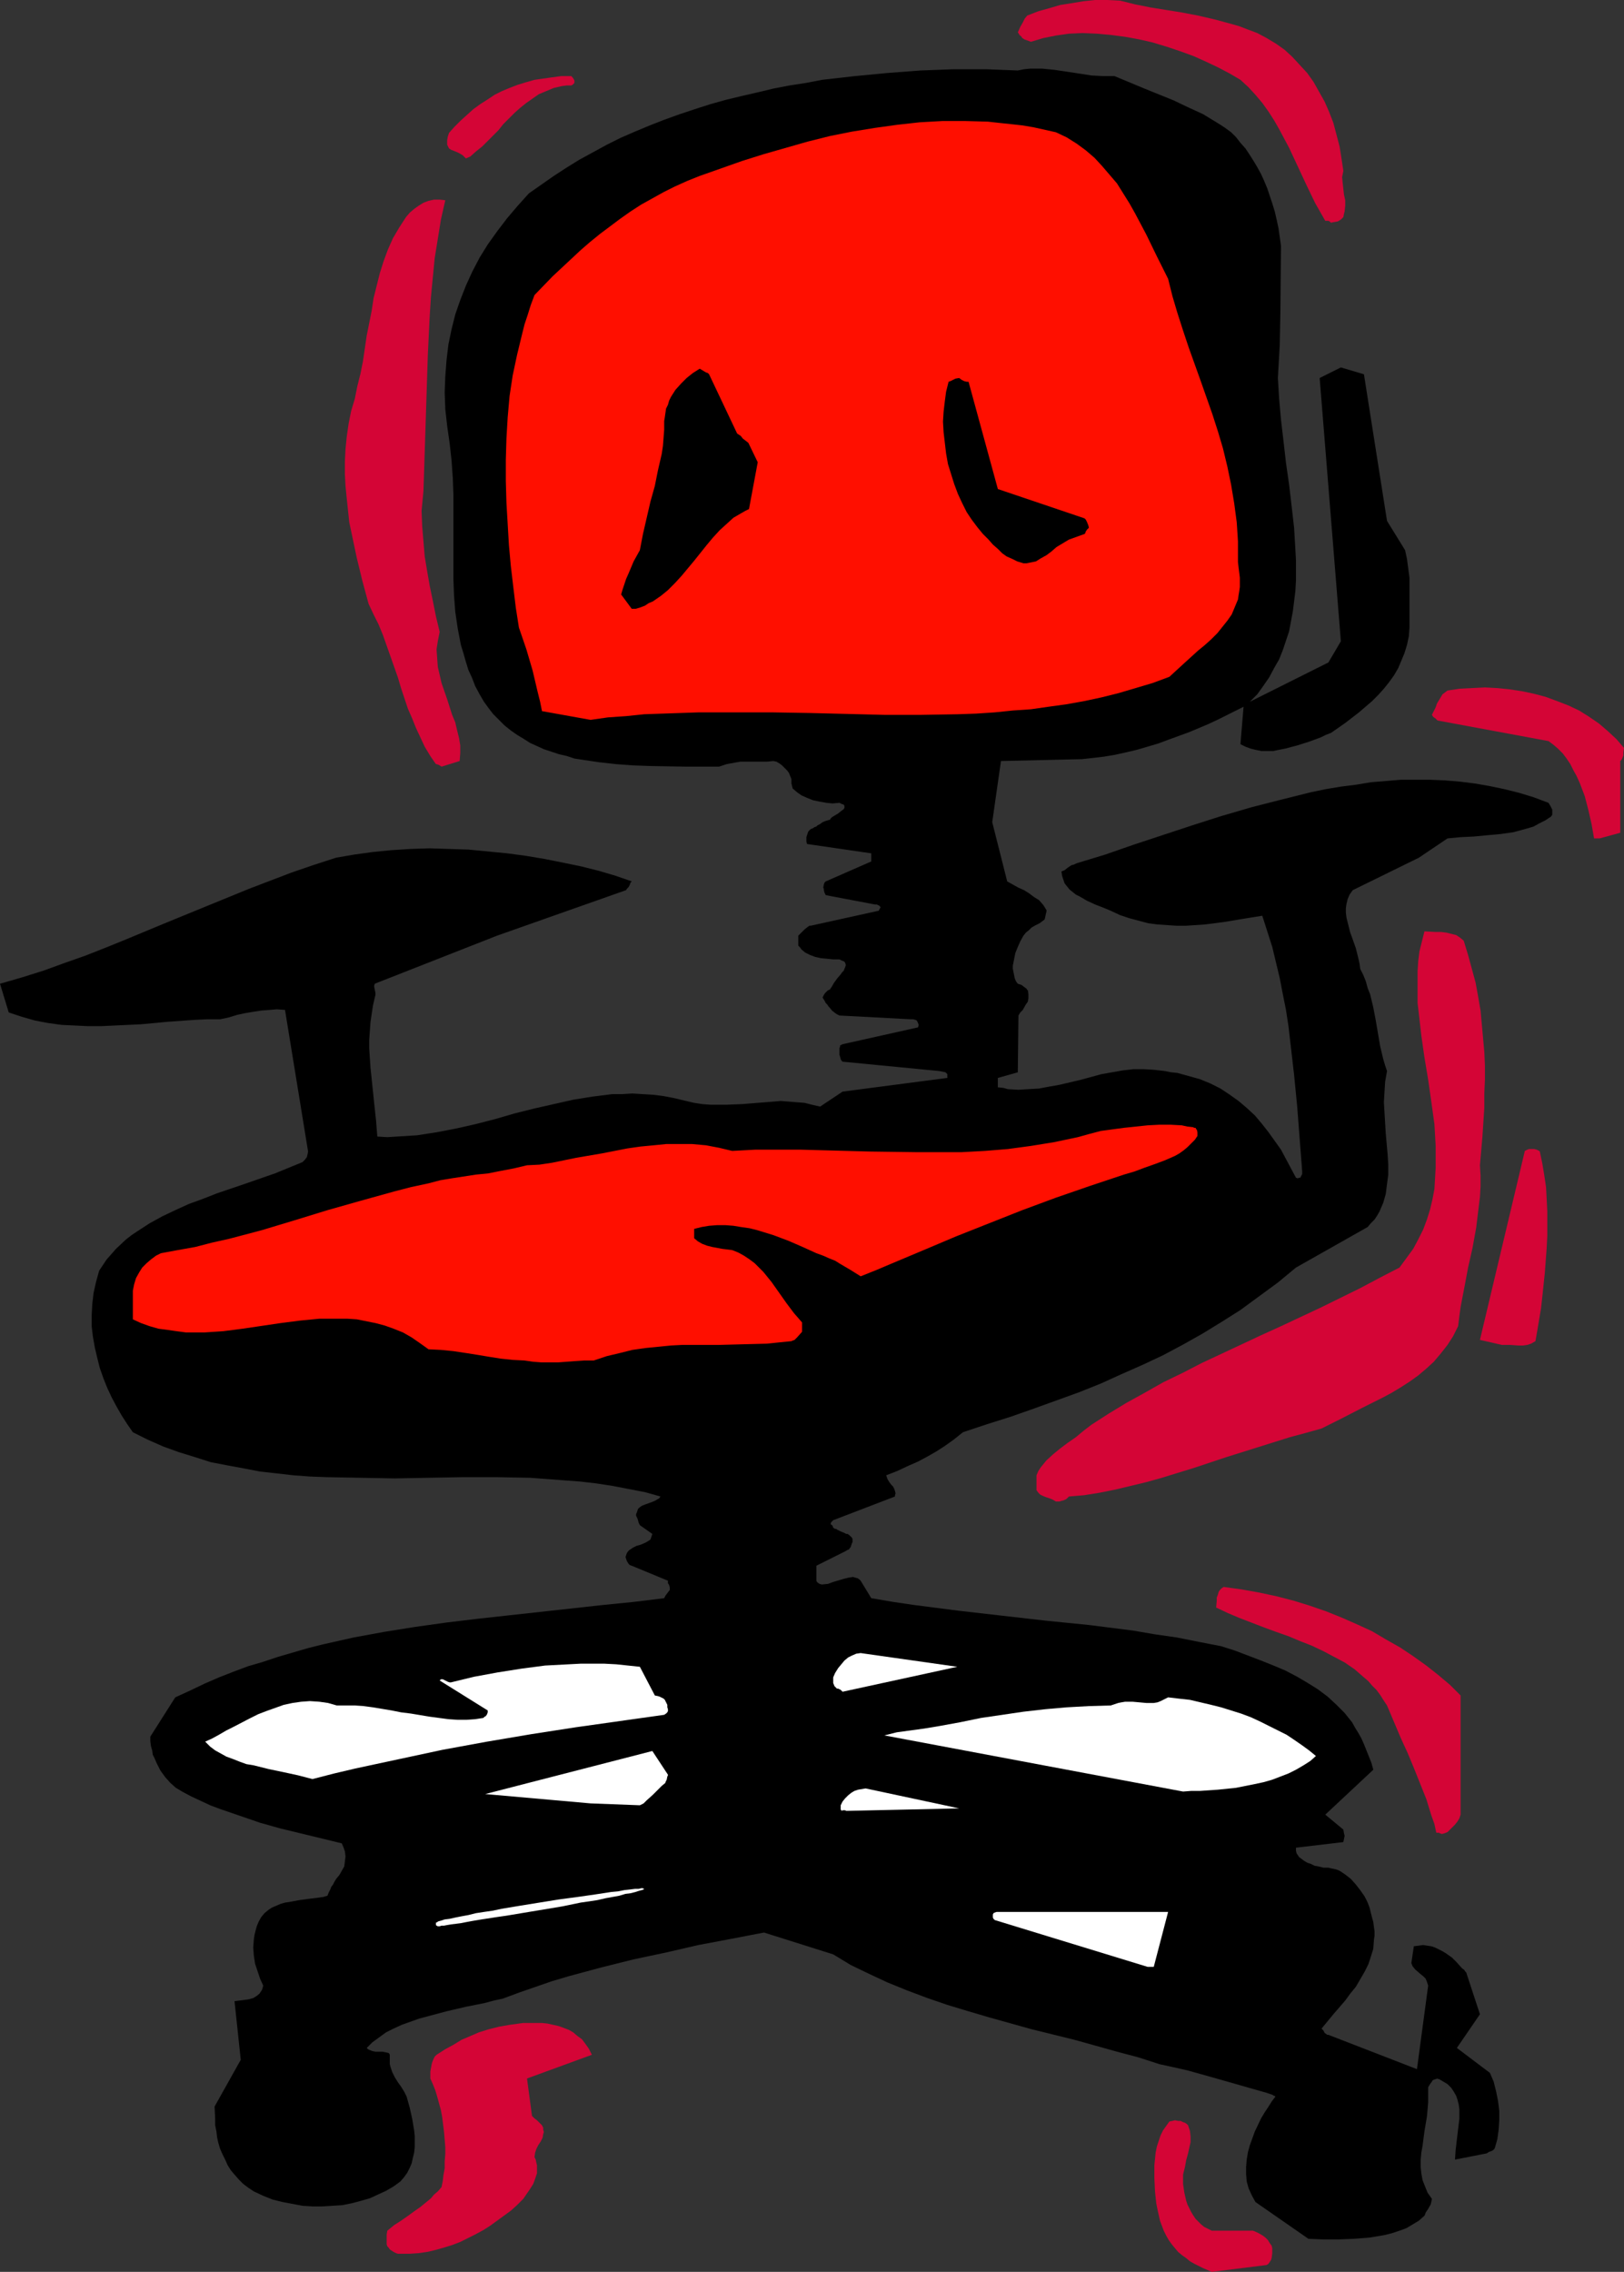
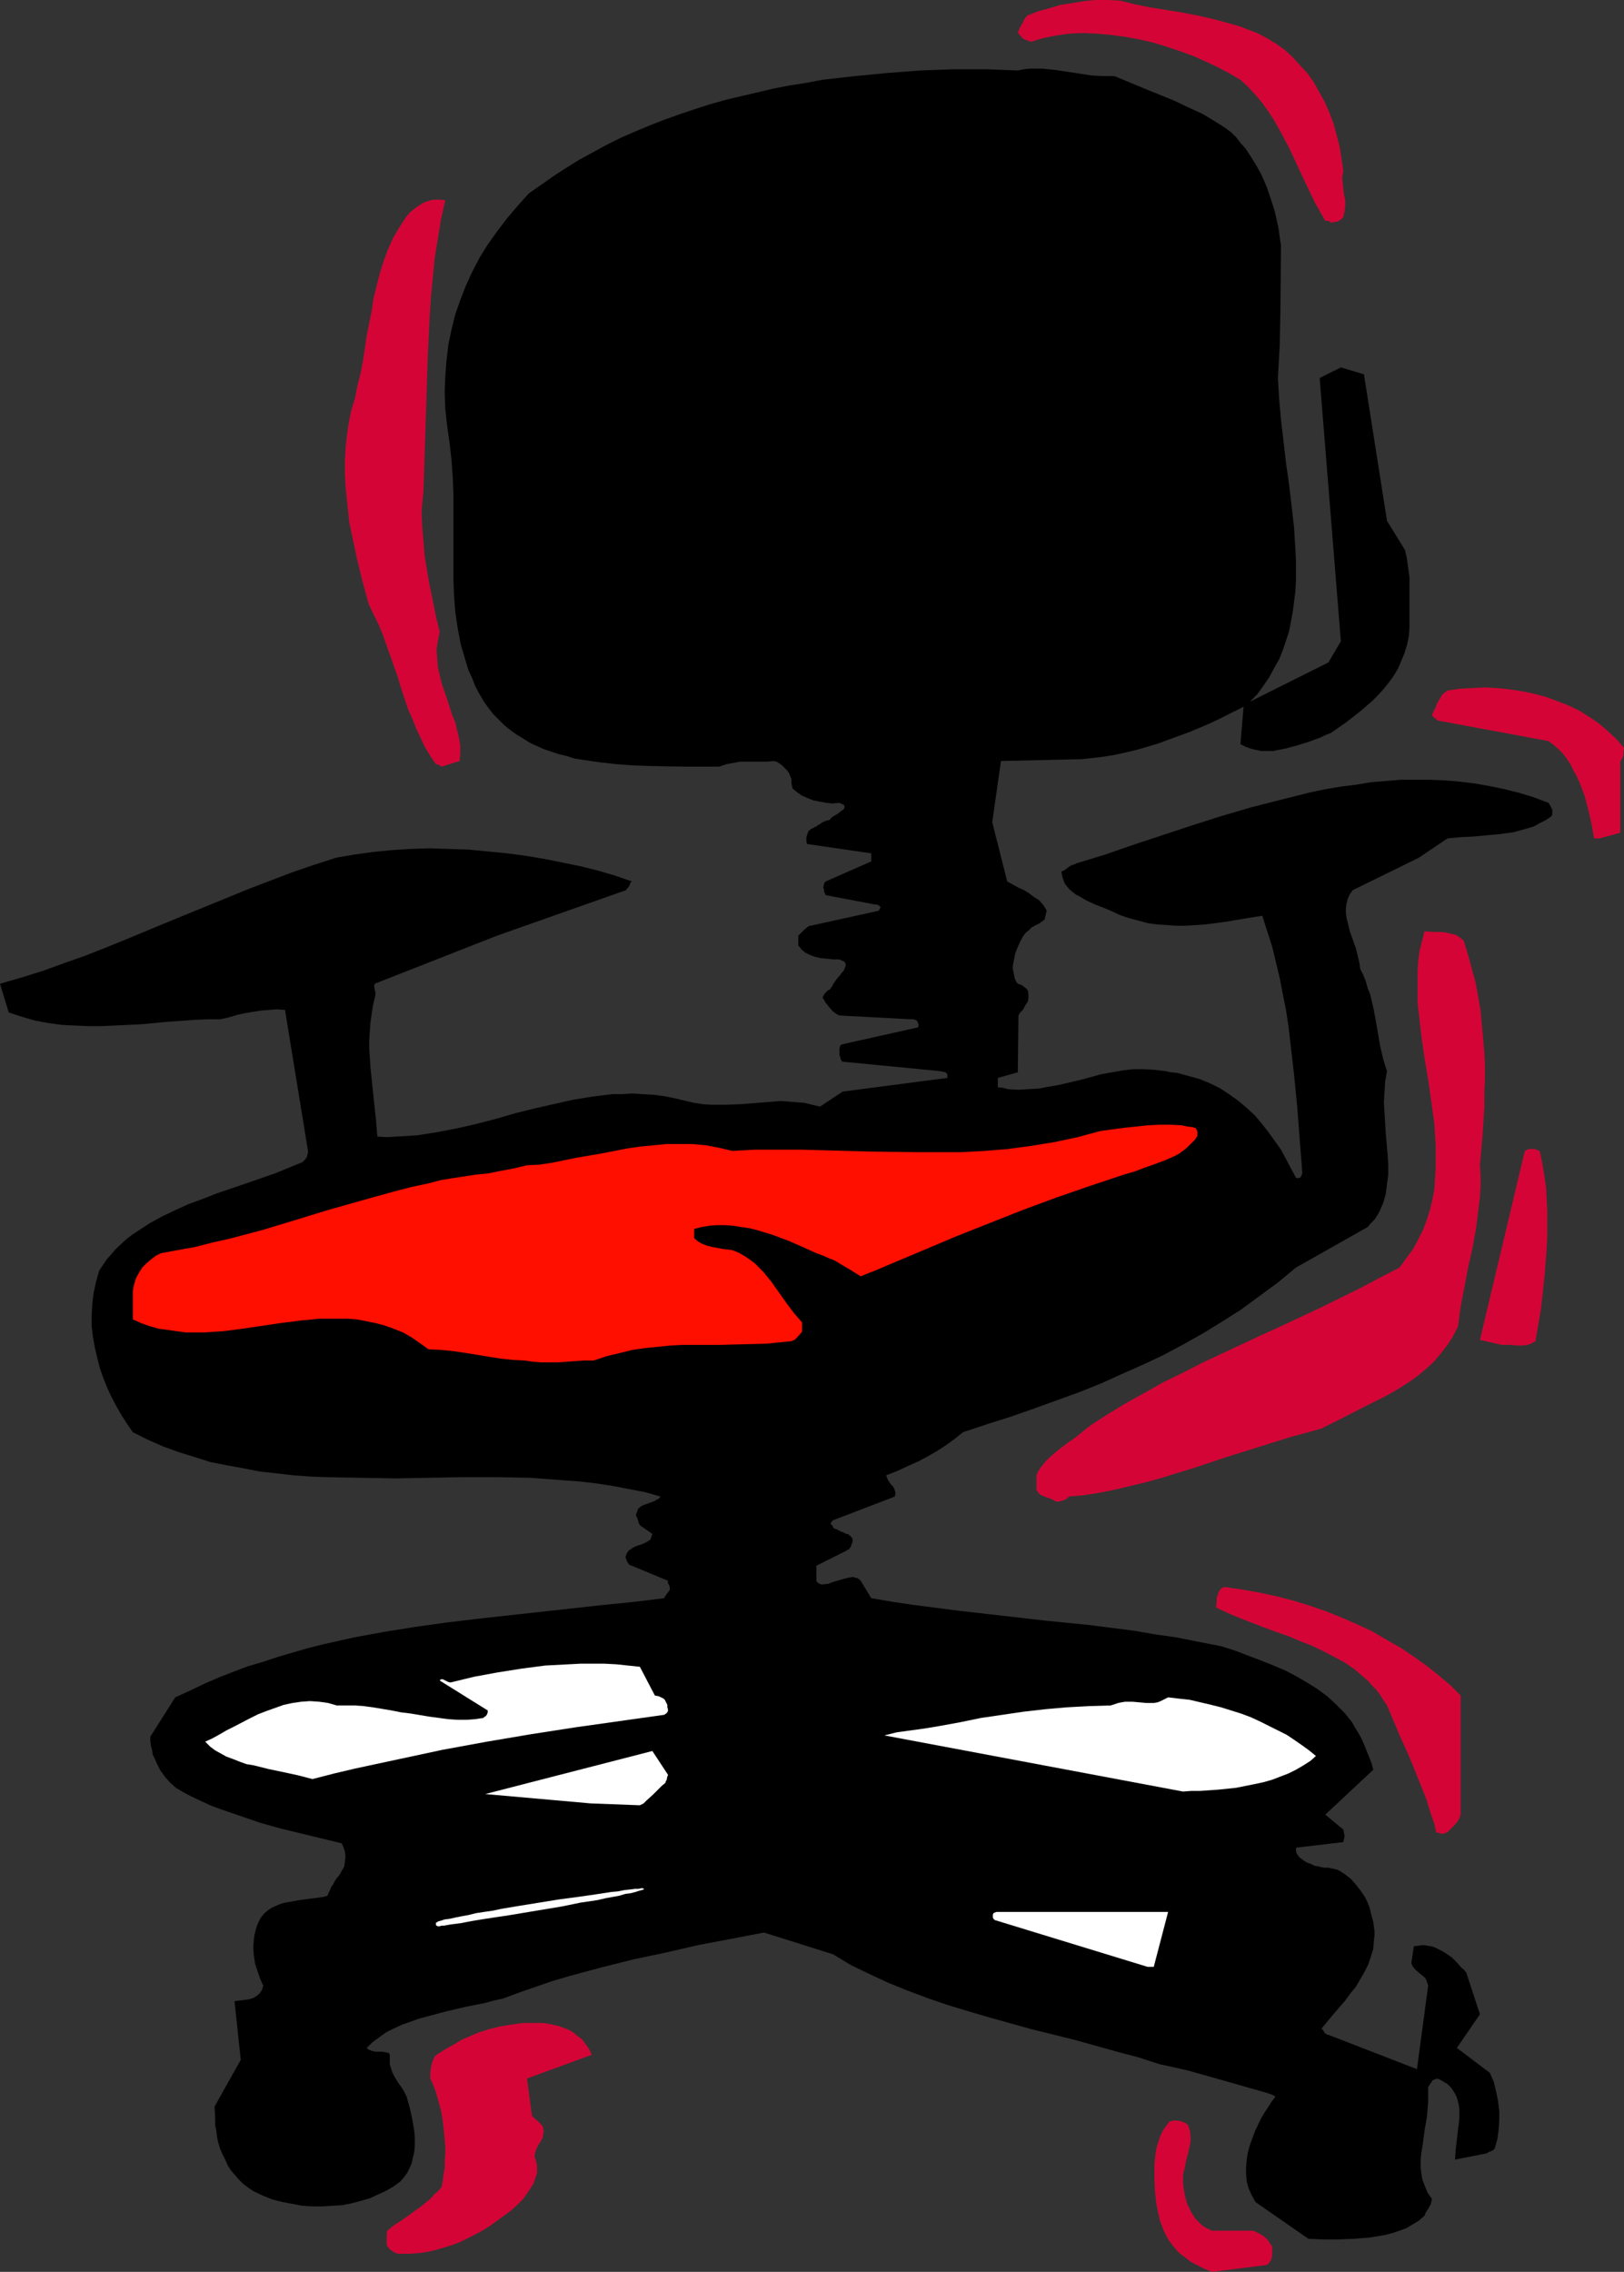
<svg xmlns="http://www.w3.org/2000/svg" xmlns:ns1="http://sodipodi.sourceforge.net/DTD/sodipodi-0.dtd" xmlns:ns2="http://www.inkscape.org/namespaces/inkscape" version="1.0" width="111.324mm" height="155.711mm" id="svg21" ns1:docname="Chair 11.wmf">
  <rect width="100%" height="100%" fill="#333333" stroke="none" />
  <ns1:namedview id="namedview21" pagecolor="#ffffff" bordercolor="#000000" borderopacity="0.25" ns2:showpageshadow="2" ns2:pageopacity="0.0" ns2:pagecheckerboard="0" ns2:deskcolor="#d1d1d1" ns2:document-units="mm" />
  <defs id="defs1">
    <pattern id="WMFhbasepattern" patternUnits="userSpaceOnUse" width="6" height="6" x="0" y="0" />
  </defs>
  <path style="fill:#d40536;fill-opacity:1;fill-rule:evenodd;stroke:none" d="m 313.949,588.515 14.219,-1.778 0.485,-0.323 0.323,-0.485 0.323,-0.485 0.162,-0.485 0.162,-1.293 v -1.293 l -0.162,-0.646 -0.485,-0.646 -0.485,-0.808 -0.646,-0.646 -0.646,-0.485 -0.808,-0.485 -0.969,-0.485 -0.808,-0.323 h -10.664 l -0.969,-0.485 -0.969,-0.485 -0.808,-0.646 -0.808,-0.808 -0.646,-0.646 -0.646,-0.97 -0.485,-0.808 -0.485,-0.97 -0.485,-0.97 -0.323,-0.97 -0.485,-2.101 -0.323,-2.262 v -2.424 l 0.485,-1.939 0.323,-1.778 0.485,-1.778 0.323,-1.454 0.323,-1.454 v -1.454 l -0.162,-1.454 -0.485,-1.454 -0.323,-0.323 -0.485,-0.323 -0.485,-0.162 -0.646,-0.323 h -0.646 l -0.808,-0.162 -0.646,0.162 -0.808,0.162 -0.808,1.131 -0.808,1.131 -0.646,1.293 -0.485,1.454 -0.485,1.454 -0.323,1.616 -0.162,1.616 -0.162,1.616 v 3.393 l 0.162,3.393 0.323,3.07 0.323,1.616 0.323,1.454 0.323,1.454 0.485,1.293 0.485,1.293 0.646,1.293 0.646,1.131 0.808,1.131 0.808,0.97 0.808,0.97 0.969,0.808 1.131,0.808 0.969,0.808 1.131,0.646 2.262,1.131 z" id="path1" />
  <path style="fill:#d40536;fill-opacity:1;fill-rule:evenodd;stroke:none" d="m 103.734,583.829 h 2.262 l 2.424,-0.162 2.262,-0.323 2.101,-0.485 2.262,-0.646 2.101,-0.646 2.101,-0.808 1.939,-0.97 1.939,-0.97 2.101,-1.131 1.777,-1.131 1.777,-1.293 1.777,-1.293 1.777,-1.293 1.616,-1.454 1.616,-1.616 1.777,-2.585 0.808,-1.293 0.485,-1.293 0.485,-1.454 v -1.293 -0.808 l -0.162,-0.646 -0.162,-0.808 -0.323,-0.646 0.162,-1.131 0.323,-0.97 0.485,-0.97 0.646,-0.97 0.485,-0.97 0.162,-0.97 0.162,-0.485 -0.162,-0.646 v -0.485 l -0.323,-0.646 -0.646,-0.646 -0.646,-0.646 -0.646,-0.485 -0.646,-0.646 -1.293,-9.695 16.804,-6.14 -0.808,-1.616 -0.808,-1.131 -0.969,-1.293 -1.131,-0.808 -1.131,-0.97 -1.131,-0.646 -1.293,-0.485 -1.293,-0.485 -1.454,-0.323 -1.454,-0.323 -1.454,-0.162 h -1.616 -3.232 l -3.555,0.485 -2.747,0.485 -2.585,0.646 -2.585,0.808 -2.262,0.97 -2.262,0.97 -2.101,1.293 -2.101,1.131 -2.262,1.454 -0.485,0.485 -0.323,0.646 -0.323,0.808 -0.162,0.646 -0.323,1.778 v 1.778 l 0.646,1.454 0.646,1.616 0.485,1.616 0.485,1.778 0.485,1.778 0.323,1.778 0.485,3.878 0.323,3.878 v 1.778 l -0.162,1.939 v 1.778 l -0.323,1.778 -0.162,1.454 -0.323,1.616 -0.969,1.131 -0.969,0.808 -0.808,0.97 -0.969,0.808 -1.777,1.454 -1.616,1.131 -1.777,1.293 -1.616,1.131 -1.777,1.131 -1.777,1.454 -0.162,0.97 v 1.616 0.97 l 0.162,0.485 0.323,0.323 0.323,0.485 0.485,0.323 0.485,0.323 0.646,0.323 0.485,0.162 z" id="path2" />
  <path style="fill:#000000;fill-opacity:1;fill-rule:evenodd;stroke:none" d="m 338.993,579.951 3.878,0.162 h 3.878 l 4.039,-0.162 4.039,-0.323 1.939,-0.323 1.939,-0.323 1.939,-0.485 1.939,-0.646 1.777,-0.646 1.616,-0.97 1.616,-0.97 1.454,-1.293 0.162,-0.323 0.162,-0.485 0.323,-0.485 0.323,-0.485 0.646,-1.131 0.162,-0.646 0.162,-0.808 -1.131,-1.616 -0.646,-1.616 -0.646,-1.616 -0.323,-1.778 -0.162,-1.616 v -1.939 l 0.162,-1.778 0.323,-1.778 0.485,-3.717 0.646,-3.878 0.162,-1.778 0.162,-1.939 v -1.939 -1.939 l 0.485,-0.808 0.485,-0.646 0.162,-0.323 0.323,-0.162 0.485,-0.162 0.485,-0.162 0.162,0.162 h 0.323 l 0.162,0.162 0.323,0.162 0.808,0.485 0.808,0.485 0.969,0.97 0.646,0.97 0.646,1.131 0.323,0.97 0.323,1.293 0.162,1.131 v 1.293 1.293 l -0.323,2.585 -0.323,2.747 -0.323,2.747 -0.162,2.424 8.241,-1.616 0.485,-0.323 0.323,-0.162 h 0.162 l 0.646,-0.323 0.323,-0.323 0.162,-0.323 0.646,-2.262 0.323,-2.424 0.162,-2.424 v -2.424 l -0.323,-2.585 -0.485,-2.424 -0.646,-2.585 -0.969,-2.262 -8.564,-6.464 5.978,-8.726 -3.555,-10.827 -0.323,-0.323 -0.162,-0.323 -0.646,-0.485 -1.293,-1.454 -1.293,-1.293 -1.616,-1.131 -0.808,-0.485 -0.969,-0.485 -0.969,-0.485 -0.969,-0.323 -1.131,-0.162 -0.969,-0.162 -1.131,0.162 -1.293,0.162 -0.646,4.363 0.323,0.808 0.646,0.808 1.293,1.131 0.808,0.646 0.646,0.646 0.323,0.808 0.162,0.485 0.162,0.485 -2.908,21.653 -22.944,-8.888 h -0.323 l -0.162,-0.162 -0.485,-0.323 -0.162,-0.323 -0.162,-0.323 -0.485,-0.485 3.07,-3.717 3.07,-3.555 1.293,-1.778 1.454,-1.778 1.131,-1.939 1.131,-1.939 0.969,-1.939 0.646,-1.939 0.646,-2.101 0.162,-2.262 0.162,-1.131 v -1.131 l -0.162,-1.131 -0.162,-1.293 -0.323,-1.131 -0.323,-1.293 -0.323,-1.293 -0.485,-1.293 -0.808,-1.616 -1.131,-1.616 -1.131,-1.454 -1.293,-1.454 -1.454,-1.131 -1.454,-0.97 -0.808,-0.323 -0.646,-0.162 -0.808,-0.162 -0.646,-0.162 h -1.293 l -1.293,-0.323 -0.969,-0.162 -0.969,-0.485 -0.969,-0.323 -0.808,-0.485 -0.646,-0.485 -0.646,-0.485 -0.323,-0.485 -0.323,-0.485 -0.162,-0.646 v -0.323 -0.485 l 12.28,-1.454 0.162,-0.808 0.162,-0.808 -0.162,-0.646 -0.162,-0.97 -4.686,-3.878 12.442,-11.635 -0.485,-1.778 -0.646,-1.616 -0.646,-1.616 -0.646,-1.616 -0.646,-1.454 -0.808,-1.454 -0.808,-1.293 -0.808,-1.454 -1.939,-2.424 -2.101,-2.101 -2.262,-2.101 -2.585,-1.939 -2.585,-1.616 -2.747,-1.616 -3.07,-1.616 -3.07,-1.293 -3.232,-1.293 -3.393,-1.293 -3.393,-1.293 -3.555,-1.131 -5.817,-1.131 -5.655,-1.131 -5.655,-0.808 -5.655,-0.97 -11.472,-1.454 -11.311,-1.131 -5.655,-0.646 -5.655,-0.646 -11.311,-1.293 -11.311,-1.454 -5.494,-0.808 -5.655,-0.97 -2.747,-4.525 -0.323,-0.323 -0.485,-0.323 -0.646,-0.162 -0.485,-0.162 -1.131,0.162 -1.293,0.323 -2.747,0.808 -1.293,0.485 -1.454,0.162 v 0 h -0.323 l -0.485,-0.162 -0.485,-0.323 -0.162,-0.162 -0.162,-0.323 v -3.878 l 7.756,-3.878 v 0 l 0.162,-0.162 0.485,-0.162 0.485,-0.646 0.162,-0.485 0.162,-0.485 0.162,-0.323 v -0.323 -0.485 l -0.162,-0.323 -0.323,-0.323 -0.323,-0.323 -0.485,-0.323 h -0.323 l -0.646,-0.323 -0.808,-0.323 -0.969,-0.485 -0.162,-0.162 h -0.323 l -0.485,-0.323 -0.162,-0.485 -0.162,-0.162 -0.162,-0.162 h -0.162 v 0 -0.323 l 0.162,-0.323 0.162,-0.162 0.323,-0.323 15.996,-6.14 v -0.323 l 0.162,-0.485 -0.162,-0.646 -0.162,-0.485 -0.323,-0.646 -0.485,-0.485 -0.485,-0.646 -0.485,-0.808 -0.323,-0.97 2.908,-1.131 2.747,-1.293 2.585,-1.131 2.424,-1.293 2.262,-1.293 2.262,-1.454 2.262,-1.616 2.424,-1.939 6.302,-2.101 6.14,-1.939 5.978,-2.101 5.817,-2.101 5.817,-2.101 5.655,-2.262 5.332,-2.424 5.494,-2.424 5.171,-2.424 5.171,-2.747 5.171,-2.909 5.009,-3.07 4.847,-3.07 4.847,-3.555 4.847,-3.555 4.686,-3.878 18.582,-10.503 0.808,-0.97 0.969,-0.97 0.646,-0.97 0.646,-1.131 0.485,-1.131 0.485,-1.131 0.323,-1.131 0.323,-1.131 0.323,-2.585 0.323,-2.424 v -2.585 l -0.162,-2.585 -0.485,-5.494 -0.323,-5.333 -0.162,-2.747 0.162,-2.747 0.162,-2.585 0.485,-2.747 -0.485,-1.454 -0.485,-1.616 -0.808,-3.393 -1.131,-6.625 -0.646,-3.393 -0.808,-3.393 -0.646,-1.616 -0.485,-1.778 -0.646,-1.616 -0.808,-1.616 -0.162,-1.293 -0.323,-1.454 -0.646,-2.585 -0.969,-2.747 -0.485,-1.293 -0.323,-1.293 -0.323,-1.293 -0.323,-1.293 -0.162,-1.293 v -1.131 l 0.162,-1.131 0.323,-1.293 0.485,-1.131 0.808,-1.131 17.127,-8.403 7.433,-5.009 3.393,-0.323 3.393,-0.162 3.393,-0.323 3.555,-0.323 3.393,-0.485 1.777,-0.485 1.777,-0.485 1.616,-0.485 1.454,-0.808 1.616,-0.808 1.454,-0.97 0.323,-0.485 v -0.323 -0.485 -0.485 l -0.485,-0.97 -0.485,-0.808 -3.878,-1.454 -3.716,-1.131 -3.878,-0.97 -3.878,-0.808 -3.716,-0.646 -3.878,-0.485 -3.878,-0.323 -3.878,-0.162 h -3.716 -3.878 l -3.878,0.323 -3.878,0.323 -3.878,0.646 -3.878,0.485 -3.878,0.646 -3.878,0.808 -7.756,1.939 -7.594,1.939 -7.756,2.262 -7.594,2.424 -15.188,5.009 -7.433,2.585 -7.433,2.262 -0.646,0.323 -0.646,0.162 -0.969,0.646 -0.808,0.646 -0.808,0.323 0.162,1.131 0.323,0.97 0.323,0.97 0.646,0.808 0.646,0.808 0.808,0.646 0.808,0.646 0.969,0.485 1.939,1.131 2.101,0.97 2.101,0.808 1.939,0.808 2.424,1.131 2.424,0.808 2.424,0.646 2.424,0.646 2.424,0.323 2.424,0.162 2.424,0.162 h 2.585 l 2.424,-0.162 2.424,-0.162 5.009,-0.646 4.847,-0.808 5.009,-0.808 1.293,4.04 1.293,4.04 0.969,4.04 0.969,4.04 0.808,4.201 0.808,4.04 0.646,4.201 0.485,4.201 0.969,8.403 0.808,8.241 0.646,8.403 0.646,8.403 v 0.646 l -0.323,0.646 -0.162,0.323 h -0.323 l -0.323,0.162 -0.485,-0.162 -1.293,-2.424 -1.293,-2.424 -1.293,-2.424 -1.616,-2.262 -1.616,-2.262 -1.777,-2.262 -1.777,-2.101 -2.101,-1.939 -2.101,-1.778 -2.262,-1.616 -2.424,-1.616 -2.585,-1.293 -2.747,-1.131 -2.908,-0.808 -2.908,-0.808 -1.616,-0.162 -1.616,-0.323 -2.747,-0.323 -2.747,-0.162 h -2.747 l -2.747,0.323 -2.747,0.485 -2.747,0.485 -5.332,1.454 -5.494,1.293 -2.747,0.485 -2.585,0.485 -2.747,0.162 -2.585,0.162 -2.747,-0.162 -1.131,-0.323 -1.454,-0.162 v -2.424 l 5.171,-1.454 0.162,-14.705 0.485,-0.808 0.646,-0.646 0.808,-1.454 0.485,-0.646 0.162,-0.97 v -0.97 l -0.162,-1.131 h -0.162 l -0.162,-0.323 -0.646,-0.485 -0.646,-0.485 -0.485,-0.162 -0.485,-0.162 -0.485,-0.646 -0.323,-0.808 -0.162,-0.808 -0.323,-1.616 v -0.808 l 0.323,-1.616 0.323,-1.616 0.646,-1.616 0.646,-1.454 0.808,-1.454 0.646,-0.808 0.808,-0.646 0.646,-0.646 0.808,-0.485 1.293,-0.646 0.646,-0.485 0.646,-0.485 0.162,-0.646 0.162,-0.808 0.162,-0.646 v -0.162 -0.162 l -0.808,-1.293 -1.131,-1.293 -1.293,-0.808 -1.293,-0.97 -1.293,-0.808 -1.454,-0.646 -1.454,-0.808 -1.454,-0.808 -3.878,-15.351 2.262,-15.836 21.005,-0.485 2.908,-0.323 2.747,-0.323 2.908,-0.485 2.908,-0.646 2.747,-0.646 2.747,-0.808 2.747,-0.808 2.585,-0.97 5.332,-1.939 5.009,-2.101 2.424,-1.131 2.262,-1.131 2.262,-1.131 2.262,-1.131 -0.808,9.695 1.293,0.646 1.293,0.485 1.293,0.323 1.616,0.323 h 1.454 1.454 l 1.616,-0.323 1.616,-0.323 3.07,-0.808 3.07,-0.97 3.07,-1.131 1.293,-0.646 1.293,-0.485 3.716,-2.585 3.555,-2.747 3.393,-2.909 1.616,-1.616 1.454,-1.616 1.293,-1.616 1.293,-1.778 1.131,-1.939 0.808,-1.939 0.808,-1.939 0.646,-2.101 0.485,-2.262 0.162,-2.262 v -2.909 -2.585 -5.009 -2.424 l -0.323,-2.424 -0.323,-2.424 -0.485,-2.262 -4.686,-7.595 -5.978,-37.974 -5.978,-1.778 -5.494,2.747 5.494,68.191 -3.232,5.494 -20.359,10.18 1.939,-1.939 1.616,-2.262 1.454,-2.101 1.293,-2.424 1.293,-2.262 0.969,-2.424 0.808,-2.424 0.808,-2.424 0.485,-2.585 0.485,-2.585 0.323,-2.585 0.323,-2.585 0.162,-2.747 v -2.747 -2.585 l -0.162,-2.909 -0.323,-5.494 -0.646,-5.656 -0.646,-5.494 -0.808,-5.656 -0.646,-5.656 -0.646,-5.494 -0.485,-5.494 -0.323,-5.333 0.485,-8.564 0.162,-8.564 0.162,-17.129 -0.323,-2.262 -0.323,-2.262 -0.485,-2.262 -0.485,-2.101 -0.646,-2.101 -0.646,-1.939 -0.646,-1.939 -0.808,-1.939 -0.808,-1.778 -0.969,-1.778 -0.969,-1.616 -1.131,-1.778 -0.969,-1.454 -1.293,-1.454 -1.131,-1.454 -1.293,-1.293 -1.777,-1.293 -1.777,-1.131 -3.716,-2.262 -3.878,-1.778 -3.716,-1.778 -7.594,-3.07 -3.878,-1.616 -3.878,-1.616 h -1.454 -1.454 l -3.07,-0.162 -3.07,-0.485 -3.232,-0.485 -3.232,-0.485 -3.232,-0.323 h -1.454 -1.616 l -1.616,0.162 -1.616,0.323 -8.241,-0.323 h -8.402 l -8.564,0.323 -8.564,0.646 -8.402,0.808 -4.363,0.485 -4.201,0.485 -4.201,0.808 -4.201,0.646 -4.201,0.808 -4.039,0.97 -4.201,0.97 -4.039,0.97 -4.039,1.131 -4.039,1.293 -3.878,1.293 -4.039,1.454 -3.716,1.454 -3.878,1.616 -3.716,1.616 -3.555,1.778 -3.555,1.939 -3.555,1.939 -3.393,2.101 -3.232,2.101 -3.232,2.262 -3.232,2.262 -2.908,3.232 -2.747,3.232 -2.585,3.393 -2.424,3.393 -2.101,3.393 -1.939,3.717 -1.616,3.555 -1.454,3.717 -1.293,3.717 -0.969,3.878 -0.808,3.878 -0.485,4.04 -0.323,4.201 -0.162,4.201 0.162,4.363 0.485,4.363 0.646,4.525 0.485,4.363 0.323,4.525 0.162,4.363 v 8.888 8.726 4.201 l 0.162,4.363 0.323,4.201 0.646,4.363 0.808,4.201 0.646,2.101 0.646,2.262 0.646,2.101 0.969,2.101 0.808,2.101 1.131,2.101 1.131,1.939 1.293,1.778 1.131,1.454 1.454,1.454 1.454,1.454 1.616,1.293 1.616,1.131 1.616,0.97 1.777,1.131 1.777,0.808 1.777,0.808 1.939,0.646 1.939,0.646 2.101,0.485 1.939,0.646 2.101,0.323 4.363,0.646 4.363,0.485 4.363,0.323 4.524,0.162 9.048,0.162 h 8.725 l 1.939,-0.646 1.777,-0.323 1.777,-0.323 h 1.939 3.393 1.616 l 1.616,-0.162 0.808,0.162 0.808,0.485 0.646,0.485 0.646,0.646 0.646,0.646 0.485,0.646 0.323,0.808 0.323,0.808 v 1.131 l 0.162,0.646 0.162,0.646 1.131,0.97 1.131,0.808 1.454,0.646 1.616,0.646 1.616,0.323 1.777,0.323 1.616,0.162 1.777,-0.162 0.646,0.323 0.485,0.162 0.162,0.323 v 0.162 0.323 l -0.162,0.323 -0.646,0.485 -0.808,0.646 -0.808,0.485 -0.808,0.485 -0.323,0.323 -0.162,0.323 -1.131,0.323 -0.808,0.323 -0.646,0.485 -0.646,0.323 -0.323,0.323 -0.485,0.162 -0.485,0.323 -0.485,0.162 -0.323,0.323 -0.323,0.323 -0.162,0.485 -0.162,0.485 -0.162,0.485 v 0.646 0.485 l 0.162,0.646 16.643,2.424 v 2.101 l -11.795,5.171 -0.323,0.323 -0.162,0.485 -0.162,0.808 0.162,0.323 v 0.323 l 0.162,0.646 0.323,0.646 12.765,2.424 h 0.485 l 0.323,0.162 0.323,0.162 0.162,0.162 0.162,0.323 -0.162,0.162 -0.162,0.323 -0.162,0.323 -17.612,3.878 h -0.323 l -0.485,0.323 -0.808,0.646 -0.808,0.808 -0.808,0.808 v 2.585 l 0.485,0.485 0.323,0.485 0.969,0.808 1.293,0.646 1.293,0.485 1.454,0.323 1.616,0.162 1.616,0.162 h 1.616 l 0.646,0.323 0.485,0.162 0.323,0.323 0.162,0.485 v 0.323 l -0.162,0.485 -0.162,0.323 -0.162,0.485 -0.485,0.485 -0.323,0.485 -0.969,1.131 -0.808,1.131 -0.646,1.131 -0.162,0.162 -0.162,0.323 -0.323,0.162 -0.323,0.162 -0.323,0.323 -0.323,0.323 -0.323,0.485 -0.323,0.646 0.162,0.323 0.323,0.485 0.323,0.646 0.485,0.485 0.162,0.323 0.323,0.323 0.646,0.808 0.808,0.646 0.485,0.323 0.646,0.323 18.42,0.97 h 0.646 l 0.646,0.162 0.323,0.162 0.162,0.323 0.162,0.323 0.162,0.485 -0.162,0.646 -19.551,4.363 -0.323,0.162 -0.323,0.162 v 0.323 l -0.162,0.323 v 0.485 0.485 0.808 l 0.162,0.485 0.162,0.646 0.162,0.323 0.323,0.323 25.045,2.424 0.808,0.162 0.808,0.162 0.323,0.323 0.162,0.162 v 0.485 0.485 l -27.145,3.555 -5.817,3.878 -2.101,-0.485 -1.939,-0.485 -2.101,-0.162 -1.939,-0.162 -2.101,-0.162 -1.939,0.162 -4.039,0.323 -4.039,0.323 -4.039,0.162 h -2.101 -2.101 l -2.101,-0.162 -2.101,-0.323 -2.747,-0.646 -2.747,-0.646 -2.585,-0.485 -2.585,-0.323 -2.747,-0.162 -2.585,-0.162 -2.585,0.162 h -2.585 l -2.585,0.323 -2.585,0.323 -5.009,0.808 -5.009,1.131 -5.009,1.131 -5.171,1.293 -5.009,1.454 -5.009,1.293 -5.009,1.131 -5.009,0.97 -5.171,0.808 -2.585,0.162 -2.585,0.162 -2.585,0.162 -2.585,-0.162 -0.162,-1.939 -0.162,-2.101 -0.485,-4.525 -0.485,-4.686 -0.485,-4.686 -0.323,-4.848 v -2.262 l 0.162,-2.262 0.162,-2.262 0.323,-2.262 0.323,-2.101 0.485,-2.101 0.162,-0.646 v -0.485 l -0.162,-0.808 -0.162,-0.808 v -0.323 l 0.162,-0.485 31.67,-12.443 33.447,-11.796 0.162,-0.323 0.485,-0.485 0.323,-0.646 0.162,-0.485 0.323,-0.323 -4.201,-1.454 -4.363,-1.293 -4.524,-1.131 -4.686,-0.97 -4.847,-0.97 -4.847,-0.808 -4.847,-0.646 -5.009,-0.485 -5.009,-0.485 -5.009,-0.162 -5.009,-0.162 -5.009,0.162 -5.009,0.323 -4.847,0.485 -4.686,0.646 -4.686,0.808 -5.978,1.939 -5.655,1.939 -5.494,2.101 -5.494,2.101 -10.664,4.363 -10.664,4.363 -10.503,4.363 -5.171,2.101 -5.332,2.101 -5.494,1.939 -5.332,1.939 -5.655,1.778 L 0,254.829 l 2.262,7.433 3.393,1.131 3.393,0.97 3.393,0.646 3.555,0.485 3.393,0.162 3.393,0.162 h 3.393 l 3.555,-0.162 6.786,-0.323 3.555,-0.323 3.393,-0.323 6.786,-0.485 3.393,-0.162 h 3.393 l 2.262,-0.485 2.101,-0.646 2.262,-0.485 1.939,-0.323 2.101,-0.323 2.101,-0.162 1.939,-0.162 2.101,0.162 5.978,36.681 -0.162,0.808 -0.162,0.646 -0.485,0.646 -0.323,0.323 -0.323,0.323 -3.555,1.454 -3.555,1.454 -7.433,2.585 -7.594,2.585 -3.716,1.454 -3.555,1.293 -3.555,1.616 -3.393,1.616 -3.232,1.778 -3.232,2.101 -1.454,0.97 -1.454,1.131 -2.585,2.424 -1.131,1.293 -1.293,1.454 -0.969,1.454 -0.969,1.454 -0.808,2.909 -0.646,2.909 -0.323,2.747 -0.162,2.909 v 2.909 l 0.323,2.747 0.485,2.747 0.646,2.747 0.646,2.585 0.969,2.747 0.969,2.424 1.131,2.424 1.293,2.424 1.293,2.262 1.454,2.262 1.454,2.101 3.878,1.939 4.039,1.778 4.039,1.454 4.201,1.293 4.039,1.293 4.201,0.808 4.363,0.808 4.201,0.808 4.363,0.485 4.201,0.485 4.363,0.323 4.363,0.162 8.725,0.162 8.887,0.162 8.725,-0.162 8.887,-0.162 h 8.725 l 8.725,0.162 4.363,0.323 4.201,0.323 4.363,0.323 4.201,0.485 4.201,0.646 4.201,0.808 4.201,0.808 4.039,1.131 -0.323,0.485 -0.323,0.162 -0.808,0.485 -0.808,0.323 -1.777,0.646 -0.808,0.323 -0.646,0.485 -0.323,0.323 -0.162,0.485 -0.162,0.485 -0.162,0.323 v 0.485 l 0.162,0.323 0.162,0.323 0.162,0.485 0.162,0.646 0.323,0.646 3.232,2.262 -0.162,0.485 -0.162,0.485 -0.162,0.485 -0.485,0.323 -0.808,0.485 -1.131,0.485 -0.485,0.162 -0.646,0.162 -0.969,0.485 -0.969,0.646 -0.323,0.323 -0.323,0.485 -0.162,0.485 -0.162,0.485 0.162,0.485 0.162,0.485 0.162,0.323 0.323,0.485 0.323,0.323 0.485,0.162 9.372,3.878 v 0.646 l 0.323,0.485 0.162,0.646 v 0.646 0 l -0.162,0.162 -0.485,0.646 -0.485,0.646 -0.323,0.646 -7.917,0.97 -8.079,0.808 -16.158,1.778 -16.158,1.778 -8.079,0.97 -8.079,1.131 -8.079,1.293 -7.917,1.454 -7.917,1.778 -3.878,0.97 -3.878,1.131 -3.878,1.131 -3.878,1.293 -3.878,1.131 -3.878,1.454 -3.716,1.454 -3.716,1.616 -3.716,1.778 -3.878,1.778 -6.463,10.18 v 1.131 l 0.162,1.293 0.323,1.131 0.162,1.131 0.485,0.97 0.485,1.131 0.969,1.939 1.293,1.778 1.293,1.454 1.454,1.293 0.808,0.485 0.808,0.485 2.424,1.293 2.424,1.131 2.424,1.131 2.585,0.97 5.171,1.778 5.171,1.778 5.171,1.454 5.332,1.293 5.332,1.293 5.332,1.293 0.485,1.131 0.323,0.97 0.162,1.293 -0.162,1.293 -0.162,1.293 -0.646,1.131 -0.646,1.131 -0.808,0.97 -0.485,0.808 -0.323,0.646 -0.485,0.646 -0.162,0.485 -0.485,0.97 -0.323,0.808 -1.131,0.323 -1.131,0.162 -2.585,0.323 -2.424,0.323 -2.585,0.485 -1.131,0.162 -1.131,0.323 -1.131,0.485 -1.131,0.485 -0.969,0.646 -0.969,0.808 -0.808,0.97 -0.646,1.131 -0.485,1.131 -0.323,1.131 -0.323,1.293 -0.162,1.131 -0.162,2.101 0.162,2.101 0.323,2.101 0.646,1.939 0.646,1.939 0.808,1.778 -0.162,0.646 -0.162,0.485 -0.323,0.485 -0.323,0.485 -0.808,0.646 -0.808,0.485 -1.131,0.323 -1.131,0.162 -2.585,0.323 1.616,15.19 -6.786,12.119 0.162,3.232 v 1.616 l 0.323,1.616 0.162,1.454 0.323,1.454 0.485,1.616 0.646,1.454 0.646,1.293 0.646,1.454 0.808,1.293 0.969,1.131 1.131,1.293 1.131,1.131 1.293,0.97 1.454,0.97 2.424,1.131 2.424,0.97 2.585,0.646 2.585,0.485 2.585,0.485 2.585,0.162 h 2.585 l 2.585,-0.162 2.585,-0.162 2.424,-0.485 2.424,-0.646 2.262,-0.646 2.101,-0.97 2.101,-0.97 1.939,-1.131 1.777,-1.293 0.969,-1.131 0.808,-1.131 0.646,-1.293 0.485,-1.131 0.323,-1.454 0.323,-1.293 0.162,-1.454 v -1.454 -1.454 l -0.162,-1.454 -0.485,-2.909 -0.646,-2.909 -0.808,-2.909 -0.646,-1.293 -0.808,-1.293 -0.808,-1.131 -0.808,-1.293 -0.646,-1.293 -0.485,-1.454 -0.162,-0.646 v -0.808 -0.808 -0.808 l -0.162,-0.323 -0.162,-0.162 -0.808,-0.162 -0.808,-0.162 h -0.808 -0.969 l -0.808,-0.162 -0.808,-0.323 -0.323,-0.162 -0.323,-0.323 1.454,-1.454 1.777,-1.293 1.777,-1.293 1.939,-0.97 2.101,-0.97 2.262,-0.808 2.262,-0.808 2.424,-0.646 4.847,-1.293 4.847,-1.131 4.847,-0.97 2.424,-0.646 2.262,-0.485 4.363,-1.616 4.201,-1.454 4.201,-1.454 4.363,-1.293 8.402,-2.262 8.402,-2.101 8.402,-1.778 8.402,-1.939 8.564,-1.616 8.402,-1.616 17.935,5.656 4.524,2.747 4.686,2.262 4.847,2.262 5.171,2.101 5.171,1.939 5.171,1.778 5.332,1.616 5.494,1.616 10.987,3.07 11.149,2.747 10.987,3.07 5.494,1.454 5.494,1.778 3.716,0.808 3.555,0.808 6.948,1.939 6.786,1.939 6.786,1.939 1.454,0.485 0.485,0.323 h 0.162 l 0.162,0.162 -0.969,1.293 -0.808,1.293 -0.969,1.454 -0.969,1.616 -1.616,3.393 -0.646,1.778 -0.646,1.778 -0.485,1.778 -0.323,1.939 -0.162,1.939 v 1.778 l 0.162,1.939 0.485,1.778 0.808,1.778 0.969,1.778 z" id="path3" />
  <path style="fill:#ffffff;fill-opacity:1;fill-rule:evenodd;stroke:none" d="m 297.306,509.497 h 1.616 l 3.716,-14.22 h -44.111 -0.323 l -0.485,0.162 -0.323,0.162 -0.162,0.323 v 0.323 0.485 l 0.162,0.323 0.323,0.323 z" id="path4" />
  <path style="fill:#ffffff;fill-opacity:1;fill-rule:evenodd;stroke:none" d="m 114.398,498.832 h 0.162 0.485 l 0.808,-0.162 0.969,-0.162 1.293,-0.162 1.293,-0.162 1.616,-0.323 1.777,-0.323 1.939,-0.323 2.101,-0.323 2.101,-0.323 2.262,-0.323 4.847,-0.808 4.847,-0.808 4.847,-0.808 4.686,-0.97 2.262,-0.323 2.101,-0.323 2.101,-0.485 1.777,-0.323 1.777,-0.323 1.616,-0.485 1.293,-0.162 1.293,-0.323 0.969,-0.323 0.646,-0.162 0.485,-0.162 0.162,-0.162 h -0.162 l -0.162,-0.162 h -0.485 l -0.646,0.162 h -0.969 l -1.293,0.162 -1.454,0.162 -1.616,0.323 -1.777,0.162 -2.101,0.323 -2.101,0.323 -2.262,0.323 -2.262,0.323 -4.847,0.646 -5.009,0.808 -5.009,0.808 -4.847,0.808 -2.262,0.485 -2.262,0.323 -2.101,0.323 -1.939,0.485 -1.777,0.323 -1.616,0.323 -1.454,0.323 -1.293,0.162 -0.969,0.323 -0.646,0.162 -0.485,0.323 h -0.162 v 0.162 0.485 l 0.162,0.162 0.323,0.162 h 0.162 0.323 z" id="path5" />
  <path style="fill:#d40536;fill-opacity:1;fill-rule:evenodd;stroke:none" d="m 373.571,475.078 0.646,-0.162 0.808,-0.323 0.646,-0.646 0.646,-0.646 0.646,-0.646 0.646,-0.808 0.485,-0.808 0.323,-0.97 v -30.864 l -2.747,-2.747 -3.07,-2.585 -3.07,-2.424 -3.393,-2.424 -3.393,-2.262 -3.716,-2.101 -3.555,-2.101 -3.878,-1.778 -4.039,-1.778 -4.039,-1.616 -4.201,-1.454 -4.201,-1.293 -4.363,-1.131 -4.524,-0.97 -4.524,-0.808 -4.686,-0.646 -0.485,0.323 -0.485,0.485 -0.323,0.485 -0.162,0.646 -0.323,0.808 v 0.808 l -0.162,1.778 3.07,1.454 3.07,1.293 6.302,2.424 3.07,1.131 3.232,1.131 3.07,1.293 2.908,1.131 3.07,1.454 2.747,1.454 2.747,1.454 2.585,1.778 2.424,2.101 1.131,0.97 0.969,1.131 1.131,1.131 0.969,1.293 0.808,1.293 0.969,1.454 1.777,4.201 1.777,4.201 1.777,3.878 1.616,3.878 1.616,4.04 1.616,4.04 1.293,4.201 0.808,2.262 0.485,2.262 h 0.323 0.323 l 0.323,0.162 z" id="path6" />
-   <path style="fill:#ffffff;fill-opacity:1;fill-rule:evenodd;stroke:none" d="m 219.263,469.099 29.246,-0.646 -24.237,-5.171 -0.969,0.162 -0.969,0.162 -0.969,0.323 -0.808,0.485 -0.808,0.646 -0.808,0.808 -0.646,0.808 -0.485,0.97 v 0.808 0.323 l 0.162,0.162 0.162,0.162 0.162,-0.162 h 0.323 0.323 z" id="path7" />
  <path style="fill:#ffffff;fill-opacity:1;fill-rule:evenodd;stroke:none" d="m 153.016,467.16 12.765,0.485 0.969,-0.485 0.808,-0.808 1.616,-1.454 1.454,-1.454 0.808,-0.808 0.969,-0.808 v 0 -0.162 l 0.323,-0.646 0.162,-0.808 0.162,-0.323 v -0.162 l -4.039,-6.14 -43.303,11.15 z" id="path8" />
  <path style="fill:#ffffff;fill-opacity:1;fill-rule:evenodd;stroke:none" d="m 306.516,464.09 2.101,-0.162 h 2.262 l 4.686,-0.323 4.686,-0.485 4.847,-0.97 2.262,-0.485 2.262,-0.646 2.101,-0.808 2.101,-0.808 1.939,-0.97 1.939,-1.131 1.777,-1.131 1.454,-1.293 -1.777,-1.454 -1.777,-1.293 -2.101,-1.454 -1.939,-1.293 -2.262,-1.131 -2.262,-1.131 -2.262,-1.131 -2.424,-1.131 -2.585,-0.97 -2.585,-0.808 -2.585,-0.808 -2.585,-0.646 -2.747,-0.646 -2.747,-0.646 -2.908,-0.323 -2.747,-0.323 -0.969,0.485 -0.969,0.485 -0.808,0.323 -0.969,0.162 h -1.939 l -1.777,-0.162 -1.777,-0.162 h -1.939 l -0.969,0.162 -0.808,0.162 -0.969,0.323 -0.969,0.323 -5.655,0.162 -5.817,0.323 -5.494,0.485 -5.655,0.646 -5.494,0.808 -5.494,0.808 -5.494,1.131 -5.332,0.97 -1.939,0.323 -1.939,0.323 -3.555,0.485 -3.555,0.485 -3.232,0.808 z" id="path9" />
  <path style="fill:#ffffff;fill-opacity:1;fill-rule:evenodd;stroke:none" d="m 80.951,460.858 5.655,-1.454 5.494,-1.293 11.311,-2.424 11.311,-2.424 11.472,-2.101 11.472,-1.939 11.472,-1.778 11.472,-1.616 11.472,-1.616 0.485,-0.323 0.323,-0.323 0.162,-0.323 v -0.485 l -0.162,-0.485 v -0.646 l -0.485,-0.97 -0.162,-0.323 -0.323,-0.323 -0.646,-0.323 -0.323,-0.162 -0.485,-0.162 -0.808,-0.162 -3.878,-7.433 -3.07,-0.323 -3.07,-0.323 -3.07,-0.162 h -3.07 -3.07 l -3.07,0.162 -6.14,0.323 -6.14,0.808 -6.14,0.97 -6.14,1.131 -5.978,1.454 h -0.323 l -0.485,-0.162 -0.646,-0.323 -0.323,-0.162 -0.323,-0.162 h -0.485 l -0.323,0.323 12.442,7.756 v 0.485 l -0.162,0.485 -0.323,0.485 -0.323,0.162 -0.323,0.323 -2.101,0.323 -2.262,0.162 h -2.262 l -2.424,-0.162 -2.424,-0.323 -2.424,-0.323 -4.847,-0.808 -2.585,-0.323 -2.424,-0.485 -4.847,-0.808 -2.424,-0.323 -2.262,-0.162 h -2.424 -2.262 l -2.262,-0.646 -2.262,-0.323 -2.424,-0.162 -2.262,0.162 -2.262,0.323 -2.262,0.485 -2.262,0.808 -2.262,0.808 -2.101,0.808 -2.262,1.131 -4.039,2.101 -1.939,0.97 -1.939,1.131 -1.777,0.97 -1.777,0.808 1.293,1.293 1.293,0.97 1.454,0.808 1.454,0.808 1.777,0.646 1.616,0.646 1.777,0.646 1.939,0.323 3.878,0.97 3.878,0.808 3.716,0.808 z" id="path10" />
-   <path style="fill:#ffffff;fill-opacity:1;fill-rule:evenodd;stroke:none" d="m 218.294,438.235 29.731,-6.464 -25.045,-3.555 -1.131,0.162 -1.131,0.485 -0.969,0.485 -0.969,0.808 -0.808,0.97 -0.808,0.97 -0.808,1.293 -0.485,1.131 v 0.646 0.808 l 0.323,0.808 0.323,0.323 0.323,0.323 h 0.323 l 0.323,0.162 0.323,0.162 0.162,0.162 z" id="path11" />
  <path style="fill:#d40536;fill-opacity:1;fill-rule:evenodd;stroke:none" d="m 274.523,388.95 0.485,-0.162 0.646,-0.162 0.646,-0.323 0.646,-0.646 3.878,-0.323 4.039,-0.646 4.039,-0.808 4.039,-0.97 4.039,-0.97 4.039,-1.131 8.402,-2.585 8.241,-2.747 8.241,-2.585 8.241,-2.585 4.201,-1.131 4.039,-1.131 5.171,-2.585 5.332,-2.747 5.171,-2.585 2.424,-1.293 2.424,-1.454 2.262,-1.454 2.262,-1.616 2.101,-1.778 1.939,-1.778 1.777,-2.101 1.777,-2.262 1.454,-2.262 1.293,-2.585 0.323,-2.585 0.323,-2.424 0.969,-5.009 0.485,-2.585 0.485,-2.585 1.131,-5.009 0.969,-5.333 0.646,-5.333 0.323,-2.585 0.162,-2.747 v -2.747 l -0.162,-2.747 0.646,-7.433 0.485,-7.433 v -3.717 l 0.162,-3.555 v -3.717 l -0.162,-3.555 -0.323,-3.555 -0.323,-3.555 -0.323,-3.555 -0.646,-3.717 -0.646,-3.555 -0.969,-3.555 -0.969,-3.555 -1.131,-3.717 -0.969,-0.808 -0.969,-0.646 -1.293,-0.323 -1.293,-0.323 -1.293,-0.162 h -1.454 l -2.908,-0.162 -0.646,2.585 -0.646,2.585 -0.323,2.585 -0.162,2.585 v 2.747 2.747 2.747 l 0.323,2.747 0.646,5.656 0.808,5.656 0.969,5.817 0.808,5.656 0.808,5.817 0.323,5.656 v 2.747 2.909 l -0.162,2.747 -0.162,2.747 -0.485,2.585 -0.646,2.747 -0.808,2.585 -0.969,2.585 -1.293,2.585 -1.293,2.424 -1.777,2.424 -1.777,2.424 -5.009,2.585 -5.171,2.747 -10.18,5.009 -10.341,4.848 -5.332,2.424 -5.171,2.424 -10.018,4.686 -5.009,2.585 -5.009,2.424 -4.847,2.747 -4.686,2.585 -4.524,2.747 -4.524,2.909 -2.101,1.616 -1.939,1.616 -2.101,1.454 -1.939,1.454 -1.777,1.454 -1.777,1.616 -1.454,1.778 -0.646,0.97 -0.485,1.131 v 3.07 0.485 0.323 l 0.485,0.646 0.485,0.485 0.646,0.323 0.808,0.323 0.969,0.323 0.808,0.323 0.808,0.485 z" id="path12" />
  <path style="fill:#ff0f00;fill-opacity:1;fill-rule:evenodd;stroke:none" d="m 135.888,352.43 2.262,0.323 2.101,0.162 h 2.262 2.101 l 4.363,-0.323 2.424,-0.162 h 2.424 l 3.393,-1.131 3.393,-0.808 3.232,-0.808 3.393,-0.485 3.232,-0.323 3.232,-0.323 3.07,-0.162 h 3.232 6.302 l 6.14,-0.162 6.302,-0.162 3.07,-0.323 3.232,-0.323 0.323,-0.162 0.485,-0.162 0.646,-0.646 1.293,-1.454 v -2.424 l -0.969,-1.131 -1.131,-1.293 -1.939,-2.585 -1.939,-2.747 -1.939,-2.747 -2.101,-2.585 -1.131,-1.131 -1.131,-1.131 -1.293,-0.97 -1.454,-0.97 -1.454,-0.808 -1.616,-0.646 -2.585,-0.323 -2.585,-0.485 -1.293,-0.323 -1.293,-0.485 -1.131,-0.646 -0.969,-0.808 v -2.424 l 1.939,-0.485 1.939,-0.323 2.101,-0.162 h 2.101 l 2.101,0.162 1.939,0.323 2.262,0.323 1.939,0.485 2.101,0.646 2.101,0.646 3.878,1.454 3.716,1.616 1.777,0.808 1.777,0.808 1.777,0.646 1.454,0.646 1.616,0.646 1.293,0.808 2.747,1.616 2.585,1.616 4.039,-1.616 4.201,-1.778 8.079,-3.393 8.402,-3.555 8.564,-3.393 8.564,-3.393 8.725,-3.232 8.887,-3.07 8.725,-2.909 2.747,-0.808 2.585,-0.97 2.747,-0.97 2.585,-0.97 2.585,-1.131 1.131,-0.646 1.131,-0.808 0.969,-0.808 0.969,-0.97 0.969,-0.97 0.646,-0.97 v -0.97 l -0.162,-0.646 -0.162,-0.162 -0.162,-0.323 h -0.323 l -0.323,-0.162 -1.454,-0.162 -1.454,-0.323 -2.908,-0.162 h -2.908 l -3.07,0.162 -6.14,0.646 -5.978,0.808 -3.07,0.808 -2.908,0.808 -3.07,0.646 -3.07,0.646 -5.978,0.97 -5.978,0.808 -5.978,0.485 -5.978,0.323 h -5.978 -5.978 l -11.795,-0.162 -11.957,-0.323 -5.978,-0.162 h -5.817 -5.978 l -5.978,0.323 -3.393,-0.808 -3.393,-0.646 -3.555,-0.323 h -3.232 -3.555 l -3.232,0.323 -3.393,0.323 -3.393,0.485 -6.625,1.293 -6.625,1.131 -6.302,1.293 -3.232,0.485 -3.232,0.162 -3.393,0.808 -3.393,0.646 -3.232,0.646 -3.232,0.323 -6.302,0.97 -2.908,0.485 -3.07,0.808 -4.524,0.97 -4.363,1.131 -8.725,2.424 -8.564,2.424 -8.402,2.585 -8.564,2.585 -8.564,2.262 -4.363,0.97 -4.363,1.131 -4.524,0.808 -4.363,0.808 -1.293,0.646 -1.293,0.97 -1.131,0.97 -1.131,1.131 -0.808,1.293 -0.808,1.454 -0.485,1.616 -0.323,1.616 v 7.433 l 2.101,0.97 2.262,0.808 2.262,0.646 2.424,0.323 2.262,0.323 2.424,0.323 h 2.424 2.424 l 2.424,-0.162 2.424,-0.162 5.009,-0.646 9.856,-1.454 5.009,-0.646 5.009,-0.485 h 2.424 2.424 2.424 l 2.424,0.162 2.424,0.485 2.424,0.485 2.424,0.646 2.262,0.808 2.424,0.97 2.262,1.293 2.101,1.454 2.262,1.616 3.232,0.162 3.232,0.323 3.232,0.485 3.07,0.485 2.908,0.485 3.07,0.485 3.07,0.323 z" id="path13" />
  <path style="fill:#d40536;fill-opacity:1;fill-rule:evenodd;stroke:none" d="m 389.083,348.39 h 0.969 1.131 l 2.262,0.162 h 1.131 l 1.131,-0.162 0.969,-0.323 1.131,-0.646 0.485,-2.747 0.485,-2.909 0.485,-2.909 0.323,-2.909 0.646,-6.14 0.485,-6.464 0.162,-3.232 v -3.07 -3.232 l -0.162,-3.232 -0.162,-3.07 -0.485,-3.232 -0.485,-2.909 -0.646,-3.07 -0.162,-0.162 -0.323,-0.162 -0.323,-0.162 -0.646,-0.162 h -0.646 -0.646 l -0.485,0.162 -0.646,0.323 -11.634,48.962 z" id="path14" />
  <path style="fill:#d40536;fill-opacity:1;fill-rule:evenodd;stroke:none" d="m 414.451,217.178 5.332,-1.454 v -18.583 l 0.323,-0.323 0.162,-0.323 0.323,-0.808 v -0.808 l 0.162,-1.131 -1.939,-2.262 -2.262,-2.101 -2.262,-1.939 -2.585,-1.778 -2.585,-1.616 -2.747,-1.293 -2.908,-1.131 -3.07,-1.131 -3.07,-0.808 -3.07,-0.646 -3.232,-0.485 -3.232,-0.323 -3.07,-0.162 -3.232,0.162 -3.232,0.162 -3.232,0.485 -0.646,0.485 -0.646,0.485 -0.485,0.808 -0.485,0.808 -0.485,0.808 -0.323,0.97 -0.485,0.97 -0.485,0.97 0.323,0.485 0.162,0.162 h 0.162 v 0.162 h 0.162 l 0.162,0.162 0.485,0.485 28.761,5.333 1.293,0.97 1.131,0.97 1.293,1.293 0.969,1.293 0.969,1.454 0.808,1.616 0.808,1.454 0.808,1.778 1.293,3.393 0.969,3.717 0.808,3.555 0.646,3.717 z" id="path15" />
  <path style="fill:#d40536;fill-opacity:1;fill-rule:evenodd;stroke:none" d="m 114.398,198.595 4.686,-1.454 0.162,-2.101 v -1.939 l -0.323,-1.939 -0.485,-1.939 -0.485,-2.101 -0.808,-1.939 -1.293,-4.04 -1.454,-4.201 -0.485,-2.101 -0.485,-2.101 -0.162,-2.262 -0.162,-2.262 0.323,-2.101 0.485,-2.424 -0.969,-4.04 -0.808,-4.04 -0.808,-3.878 -0.646,-3.717 -0.646,-3.878 -0.323,-3.878 -0.323,-3.878 -0.162,-4.04 0.485,-5.171 0.162,-5.009 0.323,-10.019 0.323,-10.019 0.323,-10.18 0.485,-10.019 0.323,-5.009 0.485,-5.009 0.485,-5.009 0.808,-5.009 0.808,-5.009 1.131,-5.009 -1.454,-0.162 h -1.454 l -1.454,0.323 -1.293,0.485 -1.293,0.808 -1.131,0.808 -1.131,0.97 -0.969,1.131 -1.777,2.747 -1.616,2.747 -1.293,2.909 -1.131,3.07 -0.969,3.07 -0.808,3.232 -0.808,3.232 -0.485,3.232 -1.293,6.464 -0.969,6.625 -0.646,3.232 -0.808,3.232 -0.646,3.232 -0.969,3.232 -0.646,3.232 -0.485,3.393 -0.323,3.232 -0.162,3.232 v 3.232 l 0.162,3.07 0.323,3.232 0.323,3.07 0.323,3.07 0.646,3.07 1.293,6.14 1.454,5.979 1.616,5.979 1.293,2.747 1.293,2.585 1.131,2.747 0.969,2.747 1.939,5.494 0.969,2.747 0.808,2.747 1.777,5.333 1.131,2.585 0.969,2.424 1.131,2.424 1.131,2.424 1.454,2.424 1.454,2.101 h 0.162 l 0.485,0.162 0.323,0.162 z" id="path16" />
-   <path style="fill:#ff0f00;fill-opacity:1;fill-rule:evenodd;stroke:none" d="m 153.016,186.476 4.524,-0.646 4.686,-0.323 4.686,-0.485 4.686,-0.162 4.686,-0.162 4.686,-0.162 h 9.533 9.695 l 9.533,0.162 19.39,0.485 h 9.533 l 9.533,-0.162 4.686,-0.162 4.847,-0.323 4.686,-0.485 4.686,-0.323 4.524,-0.646 4.686,-0.646 4.524,-0.808 4.524,-0.97 4.524,-1.131 4.363,-1.293 4.363,-1.293 4.363,-1.616 1.939,-1.778 1.939,-1.778 1.777,-1.616 1.777,-1.616 1.777,-1.454 1.616,-1.454 1.616,-1.616 1.293,-1.616 1.293,-1.616 1.131,-1.616 0.808,-1.939 0.808,-1.939 0.162,-1.131 0.162,-0.97 0.162,-1.131 v -1.293 -1.131 l -0.162,-1.293 -0.162,-1.293 -0.162,-1.454 v -2.585 -2.747 l -0.162,-2.585 -0.162,-2.424 -0.646,-4.848 -0.808,-4.848 -0.969,-4.686 -1.131,-4.686 -1.293,-4.363 -1.454,-4.525 -3.07,-8.726 -3.07,-8.564 -1.454,-4.363 -1.454,-4.525 -1.293,-4.363 -1.131,-4.525 -2.908,-5.817 -2.747,-5.656 -2.908,-5.494 -1.454,-2.585 -1.616,-2.585 -1.616,-2.585 -1.939,-2.262 -1.939,-2.262 -1.939,-2.101 -2.262,-1.939 -2.424,-1.778 -2.585,-1.616 -2.747,-1.293 -2.908,-0.646 -2.908,-0.646 -2.908,-0.485 -2.908,-0.323 -3.07,-0.323 -2.908,-0.323 -5.817,-0.162 h -5.978 l -5.817,0.323 -5.817,0.646 -5.817,0.808 -5.978,0.97 -5.655,1.131 -5.817,1.454 -5.655,1.616 -5.655,1.616 -5.655,1.778 -5.494,1.939 -5.494,1.939 -3.232,1.293 -3.232,1.454 -2.908,1.454 -2.908,1.616 -2.908,1.616 -2.747,1.778 -2.747,1.939 -2.585,1.939 -2.585,1.939 -2.585,2.101 -2.424,2.101 -2.424,2.262 -4.847,4.525 -4.686,4.848 -0.969,2.585 -0.808,2.585 -0.808,2.424 -0.646,2.585 -1.293,5.333 -1.131,5.333 -0.808,5.333 -0.485,5.494 -0.323,5.494 -0.162,5.494 v 5.494 l 0.162,5.656 0.323,5.494 0.323,5.494 0.485,5.332 0.646,5.494 0.646,5.333 0.808,5.171 1.939,5.656 1.616,5.494 0.646,2.747 0.646,2.747 0.646,2.585 0.485,2.424 z" id="path17" />
-   <path style="fill:#000000;fill-opacity:1;fill-rule:evenodd;stroke:none" d="m 164.649,157.713 1.131,-0.323 1.293,-0.485 0.969,-0.646 1.131,-0.485 2.101,-1.454 1.777,-1.454 1.777,-1.778 1.777,-1.939 3.232,-3.878 3.232,-4.04 1.616,-1.939 1.777,-1.939 1.777,-1.616 1.777,-1.616 1.939,-1.131 1.131,-0.646 0.969,-0.485 2.262,-12.119 -2.424,-5.009 -0.808,-0.646 -0.646,-0.485 -0.485,-0.646 -0.485,-0.323 -0.485,-0.323 -7.271,-15.351 -0.323,-0.323 -0.485,-0.162 -0.808,-0.485 -0.808,-0.485 -1.777,1.131 -1.616,1.293 -1.454,1.454 -1.454,1.616 -1.131,1.778 -0.485,0.97 -0.323,1.131 -0.485,0.97 -0.162,1.131 -0.162,1.131 -0.162,0.97 v 2.262 l -0.162,2.101 -0.162,2.101 -0.323,2.101 -0.969,4.201 -0.808,4.04 -1.131,4.04 -0.969,4.201 -0.969,4.201 -0.808,4.201 -1.616,2.909 -1.293,3.07 -0.646,1.454 -0.485,1.454 -0.485,1.454 -0.323,1.131 2.747,3.717 z" id="path18" />
  <path style="fill:#000000;fill-opacity:1;fill-rule:evenodd;stroke:none" d="m 265.152,145.917 h 0.808 l 0.808,-0.162 0.808,-0.162 0.808,-0.162 1.293,-0.808 1.454,-0.808 0.646,-0.485 0.646,-0.485 1.293,-1.131 1.616,-0.97 1.616,-0.97 4.039,-1.454 v 0 l 0.162,-0.162 0.162,-0.485 0.323,-0.485 0.485,-0.485 -0.162,-0.646 -0.323,-0.808 -0.323,-0.646 -0.162,-0.162 -0.162,-0.162 -22.46,-7.595 -7.594,-27.794 h -0.485 l -0.646,-0.162 -0.646,-0.323 -0.646,-0.485 -0.969,0.162 -0.646,0.323 -0.646,0.323 -0.485,0.162 -0.646,2.585 -0.323,2.424 -0.323,2.747 -0.162,2.585 0.162,2.747 0.323,2.747 0.323,2.747 0.485,2.747 0.808,2.585 0.808,2.585 0.969,2.585 1.131,2.424 1.131,2.262 1.293,1.939 1.454,1.939 1.454,1.778 1.454,1.454 1.131,1.293 1.293,1.131 1.131,1.131 1.131,0.808 1.454,0.646 1.293,0.646 z" id="path19" />
  <path style="fill:#d40536;fill-opacity:1;fill-rule:evenodd;stroke:none" d="m 344.81,57.688 0.808,-0.162 0.969,-0.162 0.808,-0.485 0.323,-0.323 0.323,-0.323 0.162,-0.808 0.162,-0.646 0.162,-1.454 v -1.454 l -0.323,-1.454 -0.323,-2.909 -0.162,-1.616 0.162,-0.808 0.162,-0.808 -0.485,-3.232 -0.485,-3.07 -0.808,-3.07 -0.808,-3.07 -1.131,-2.909 -1.131,-2.585 -1.454,-2.585 -1.454,-2.585 -1.616,-2.262 -1.939,-2.101 -1.939,-2.101 -1.939,-1.778 -2.262,-1.616 L 328.168,9.857 325.744,8.564 323.159,7.595 321.058,6.787 318.796,6.14 314.595,5.009 310.394,4.04 306.193,3.232 302.153,2.585 298.114,1.939 294.074,1.131 290.196,0.162 286.965,0 h -3.232 l -3.07,0.323 -2.908,0.485 -3.07,0.485 -2.747,0.808 -2.908,0.808 -2.908,1.131 -0.646,0.808 -0.485,0.97 -0.646,1.131 -0.646,1.454 0.162,0.162 0.162,0.323 0.162,0.162 v 0.162 h 0.162 l 0.162,0.162 0.162,0.162 0.162,0.323 0.323,0.162 v 0 l 0.162,0.162 0.485,0.162 1.293,0.485 1.616,-0.485 1.616,-0.485 1.616,-0.323 1.616,-0.323 3.393,-0.485 3.555,-0.162 3.716,0.162 3.555,0.323 3.716,0.485 3.555,0.646 3.555,0.808 3.716,1.131 3.393,1.131 3.555,1.293 3.232,1.454 3.07,1.454 3.07,1.616 2.747,1.616 2.101,1.939 1.777,1.939 1.777,2.101 1.616,2.262 1.454,2.262 1.293,2.262 2.585,4.848 4.524,9.695 2.262,4.686 1.293,2.262 1.293,2.262 h 0.485 0.323 l 0.323,0.162 z" id="path20" />
-   <path style="fill:#d40536;fill-opacity:1;fill-rule:evenodd;stroke:none" d="m 121.831,40.559 1.454,-1.293 1.616,-1.293 2.747,-2.747 1.454,-1.454 1.293,-1.616 2.908,-2.909 1.454,-1.293 1.616,-1.293 1.616,-1.131 1.616,-1.131 1.939,-0.808 1.939,-0.808 2.101,-0.485 1.293,-0.162 h 1.131 l 0.323,-0.162 0.323,-0.323 0.162,-0.162 v -0.323 -0.323 l -0.162,-0.323 -0.323,-0.485 -0.323,-0.323 h -2.585 l -2.424,0.323 -2.262,0.323 -2.262,0.323 -2.262,0.646 -2.101,0.646 -2.101,0.808 -1.939,0.808 -1.939,0.97 -1.939,1.293 -1.777,1.131 -1.777,1.293 -1.616,1.454 -1.616,1.454 -1.616,1.616 -1.454,1.616 -0.323,0.97 -0.162,0.97 v 0.323 0.162 0.323 0.323 l 0.162,0.323 0.323,0.646 0.485,0.323 0.808,0.323 0.808,0.323 0.646,0.323 0.808,0.485 0.808,0.808 z" id="path21" />
</svg>